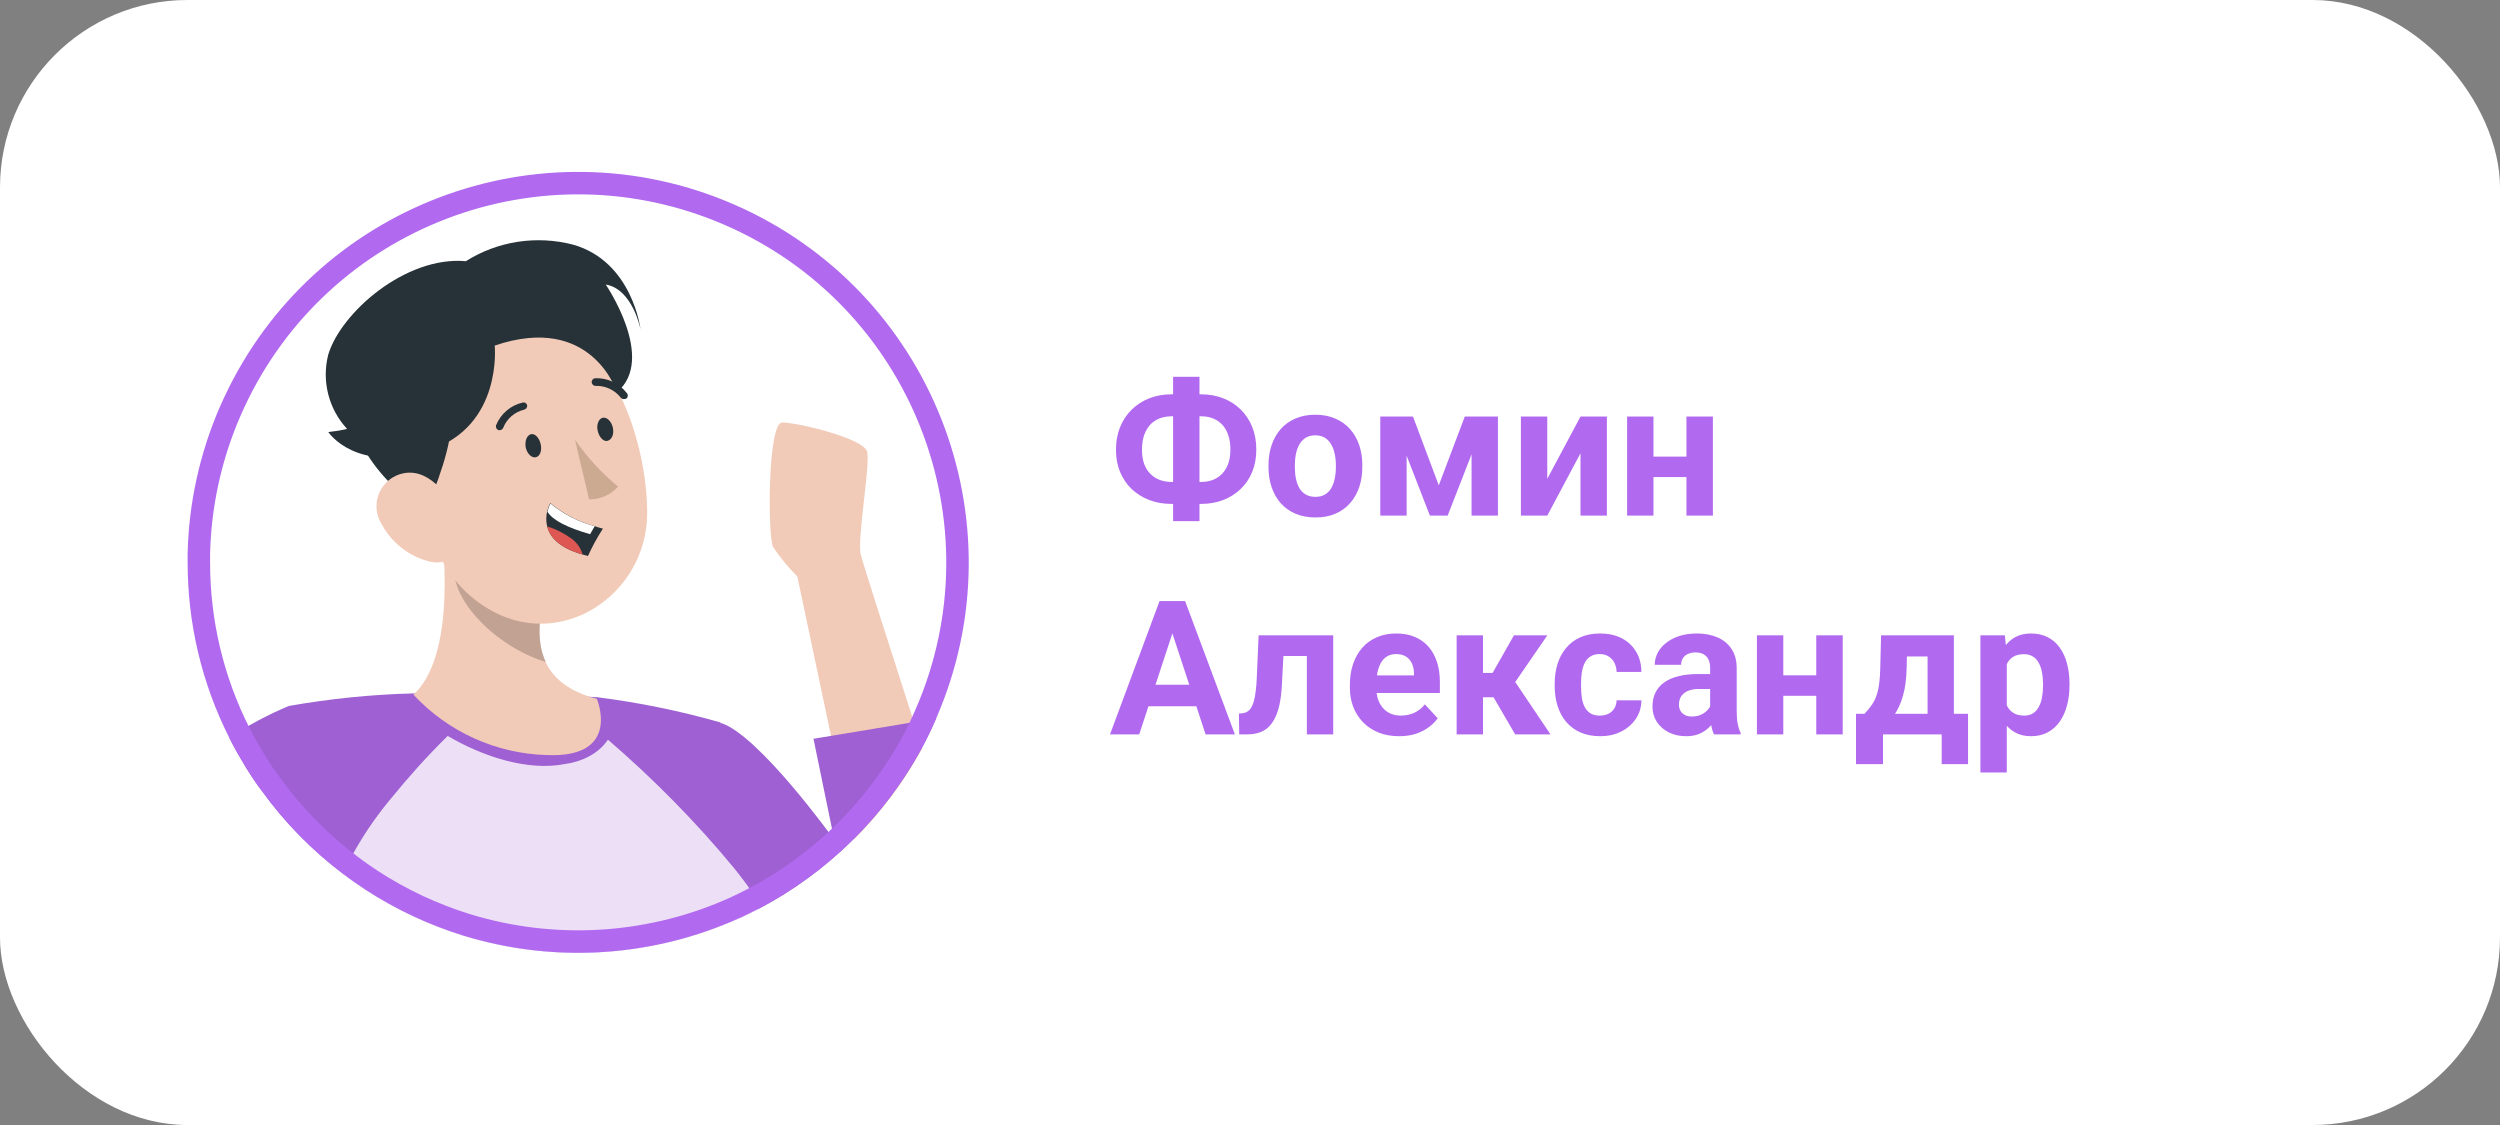
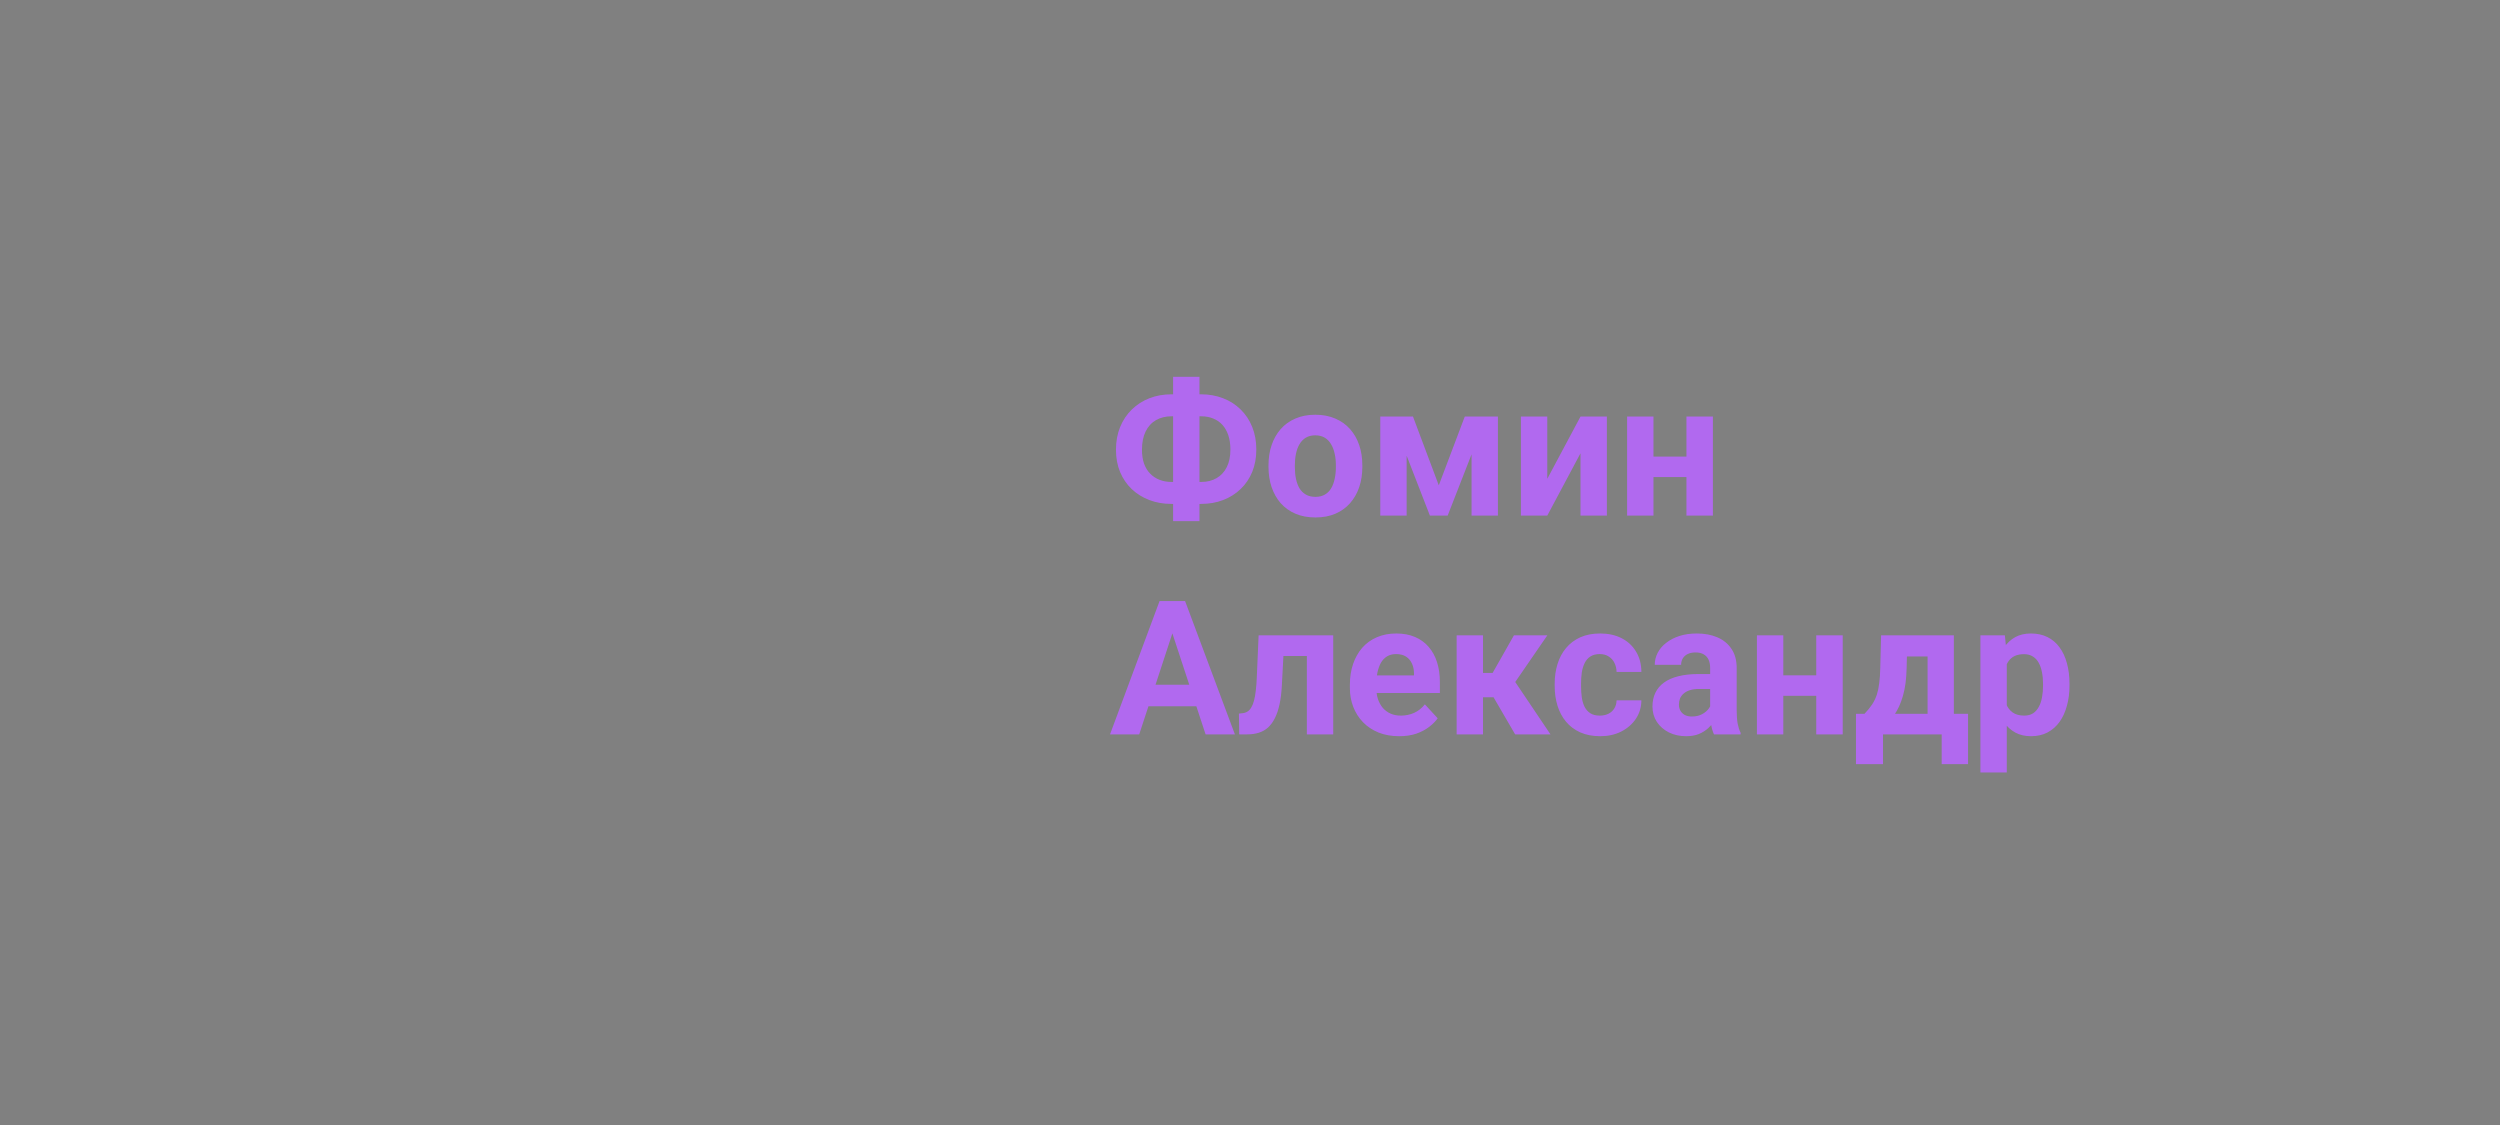
<svg xmlns="http://www.w3.org/2000/svg" width="160" height="72" viewBox="0 0 160 72" fill="none">
  <rect x="0" y="0" width="160" height="72" fill="#808080" stroke="none" />
-   <rect width="160" height="72" rx="12" fill="white" />
  <g clip-path="url(#clip0_17_17508)">
-     <path d="M49.481 35.015C49.935 35.691 50.452 36.316 51.028 36.892L53.185 47.094L54.623 53.752C56.371 52.02 57.852 50.042 59.031 47.885C58.859 47.346 58.672 46.792 58.492 46.217C56.968 41.486 55.213 36.014 55.083 35.475C54.853 34.512 55.695 29.781 55.501 28.918C55.306 28.055 50.992 27.027 50.057 27.041C49.122 27.055 49.129 34.397 49.481 35.015Z" fill="#F2CAB8" />
    <path d="M46.109 46.26V46.296L47.015 55.593L47.331 58.771C47.734 58.584 48.137 58.382 48.532 58.181C52.962 55.859 56.601 52.278 58.995 47.885C59.326 47.274 59.635 46.627 59.916 45.98L58.478 46.217L53.199 47.094L52.063 47.281L53.394 53.752C53.394 53.752 48.539 46.986 46.109 46.26Z" fill="#9E60D2" />
    <path d="M14.677 47.223C15.014 47.899 15.396 48.553 15.784 49.193C16.093 49.69 16.417 50.178 16.769 50.631C18.229 52.652 19.991 54.442 21.983 55.945C22.436 56.297 22.903 56.614 23.385 56.937C25.326 58.203 27.434 59.188 29.648 59.878C35.488 61.668 41.773 61.266 47.339 58.749C47.741 58.562 48.144 58.361 48.54 58.159C48.029 54.14 47.216 50.171 46.116 46.274V46.238C43.527 45.498 40.881 44.958 38.206 44.62H38.076C34.229 44.311 30.367 44.232 26.506 44.376C23.816 44.441 21.134 44.714 18.488 45.181C17.157 45.735 15.877 46.418 14.677 47.223Z" fill="#9E60D2" />
    <path opacity="0.8" d="M21.983 55.967C22.436 56.319 22.903 56.636 23.385 56.959C25.326 58.225 27.434 59.21 29.648 59.9C35.488 61.69 41.773 61.288 47.339 58.771C47.741 58.584 48.144 58.383 48.54 58.182C48.504 57.966 48.475 57.764 48.446 57.563C48 56.88 47.518 56.226 47.008 55.593C44.57 52.631 41.814 49.841 38.909 47.339C38.309 48.238 37.221 48.761 36.15 48.898C33.791 49.365 30.91 48.429 28.652 47.099C27.271 48.465 26.197 49.669 24.967 51.171C23.946 52.401 23.054 53.738 22.314 55.162C22.198 55.442 22.083 55.715 21.983 55.967Z" fill="white" />
    <path d="M26.463 44.462C28.67 46.835 31.734 48.23 34.977 48.323C39.817 48.539 38.199 44.728 38.199 44.728C36.422 44.261 35.437 43.434 34.941 42.42C34.315 41.112 34.495 39.501 34.898 37.919L34.984 37.589L27.908 31.29C28.562 35.029 29.152 41.96 26.463 44.462Z" fill="#F2CAB8" />
    <path opacity="0.2" d="M29.073 36.798C29.447 39.228 32.403 41.615 34.941 42.37C34.315 41.062 34.495 39.451 34.898 37.869L29.037 33.383C28.836 34.512 28.843 35.669 29.073 36.798Z" fill="black" />
    <path d="M33.654 23.065C31.978 24.956 33.496 27.055 39.026 29.536C40.27 26.66 39.378 21.864 37.587 21.066C35.797 20.268 35.121 21.454 33.654 23.065Z" fill="#263238" />
    <path d="M25.887 29.069C27.376 33.98 28.002 36.92 31.115 38.883C35.804 41.824 41.413 38.092 41.42 32.836C41.42 28.12 38.997 20.886 33.654 20.067C29.843 19.463 26.261 22.058 25.65 25.869C25.485 26.941 25.564 28.033 25.887 29.069Z" fill="#F2CAB8" />
    <path d="M33.647 28.644C33.74 29.047 34.035 29.328 34.301 29.263C34.567 29.198 34.697 28.824 34.603 28.421C34.51 28.019 34.222 27.702 33.956 27.796C33.69 27.889 33.582 28.27 33.647 28.644Z" fill="#263238" />
-     <path d="M38.256 27.587C38.35 27.99 38.645 28.307 38.91 28.206C39.177 28.105 39.313 27.767 39.22 27.357C39.126 26.948 38.824 26.674 38.565 26.739C38.306 26.804 38.156 27.206 38.256 27.587Z" fill="#263238" />
+     <path d="M38.256 27.587C38.35 27.99 38.645 28.307 38.91 28.206C39.177 28.105 39.313 27.767 39.22 27.357C38.306 26.804 38.156 27.206 38.256 27.587Z" fill="#263238" />
    <path d="M36.796 28.134C37.573 29.263 38.501 30.27 39.558 31.14C39.09 31.672 38.414 31.974 37.702 31.959L36.796 28.134Z" fill="#CCAA92" />
-     <path d="M32.043 27.523C31.993 27.537 31.935 27.537 31.885 27.523C31.763 27.465 31.705 27.321 31.755 27.199C32.057 26.473 32.69 25.933 33.46 25.761C33.589 25.732 33.711 25.811 33.74 25.941C33.755 26.07 33.668 26.192 33.539 26.221C32.935 26.365 32.438 26.796 32.208 27.372C32.18 27.444 32.115 27.501 32.043 27.523Z" fill="#263238" />
    <path d="M39.982 25.538C39.889 25.559 39.795 25.524 39.73 25.452C39.349 24.963 38.76 24.682 38.141 24.697C38.005 24.711 37.882 24.61 37.868 24.474C37.853 24.344 37.954 24.222 38.084 24.208C38.875 24.172 39.63 24.524 40.111 25.15C40.205 25.243 40.205 25.394 40.111 25.488C40.076 25.516 40.032 25.538 39.982 25.538Z" fill="#263238" />
    <path d="M26.837 24.194C29.354 24.438 29.663 27.012 27.29 32.585C24.413 31.305 21.81 27.192 22.58 25.395C23.349 23.597 24.629 23.978 26.837 24.194Z" fill="#263238" />
    <path d="M24.463 33.613C25.089 34.742 26.146 35.569 27.39 35.914C29.037 36.36 29.85 34.886 29.382 33.34C28.958 31.945 27.592 30.032 25.945 30.269C24.765 30.434 23.946 31.528 24.118 32.707C24.161 33.031 24.284 33.34 24.463 33.606V33.613Z" fill="#F2CAB8" />
    <path d="M31.662 22.116C31.662 22.116 32.187 27.278 27.484 28.81C22.781 30.341 21.012 27.652 21.012 27.652C21.415 27.609 21.817 27.544 22.213 27.451C21.033 26.178 20.58 24.388 21.005 22.705C21.803 20.016 25.959 16.371 29.814 16.716C31.856 15.429 34.344 15.048 36.681 15.659C40.485 16.737 40.996 21.087 40.996 21.087C40.996 21.087 40.5 18.499 38.767 18.211C38.767 18.211 42.024 22.971 39.486 25.099C39.464 25.049 37.861 20.016 31.662 22.116Z" fill="#263238" />
    <path d="M38.587 33.829C38.227 34.39 37.904 34.979 37.63 35.583L37.292 35.49C35.754 35.058 35.185 34.346 35.02 33.692C34.941 33.376 34.941 33.038 35.02 32.721C35.063 32.541 35.128 32.362 35.214 32.196C36.041 32.887 37.005 33.39 38.048 33.67C38.342 33.778 38.587 33.829 38.587 33.829Z" fill="#263238" />
    <path d="M38.062 33.677L37.767 34.188C36.329 33.778 35.365 33.296 35.035 32.75C35.078 32.57 35.142 32.39 35.229 32.225C36.056 32.908 37.026 33.404 38.062 33.677Z" fill="white" />
    <path d="M37.293 35.489C35.754 35.058 35.186 34.346 35.02 33.691C35.603 33.871 36.142 34.152 36.631 34.511C36.947 34.763 37.178 35.101 37.293 35.489Z" fill="#DE5753" />
    <path d="M46.671 13.737C34.564 8.478 20.521 13.857 14.989 25.757L14.731 26.328C13.477 29.213 12.798 32.31 12.727 35.447V36.007C12.727 39.792 13.608 43.52 15.318 46.898L15.319 46.901C15.643 47.549 16.011 48.182 16.395 48.813C16.698 49.3 17.006 49.766 17.337 50.19L17.345 50.2L17.352 50.21C18.769 52.171 20.48 53.911 22.416 55.371L22.424 55.377C22.855 55.712 23.303 56.015 23.786 56.34C25.668 57.565 27.711 58.52 29.859 59.19C35.354 60.875 41.254 60.561 46.533 58.317L47.042 58.094C47.235 58.004 47.43 57.91 47.624 57.815L48.213 57.519C52.379 55.333 55.824 52.001 58.149 47.917L58.371 47.52C58.69 46.93 58.99 46.303 59.264 45.672V45.671C64.606 33.381 58.97 19.079 46.671 13.737Z" stroke="#B169EF" stroke-width="1.438" />
  </g>
  <path d="M74.973 25.236H76.871C77.379 25.236 77.848 25.32 78.277 25.488C78.707 25.652 79.08 25.891 79.397 26.203C79.717 26.512 79.965 26.885 80.141 27.322C80.316 27.756 80.404 28.24 80.404 28.775C80.404 29.299 80.316 29.775 80.141 30.205C79.965 30.631 79.717 30.996 79.397 31.301C79.08 31.605 78.707 31.84 78.277 32.004C77.848 32.168 77.379 32.25 76.871 32.25H74.973C74.461 32.25 73.99 32.168 73.561 32.004C73.131 31.84 72.756 31.607 72.436 31.307C72.115 31.002 71.865 30.637 71.686 30.211C71.51 29.785 71.422 29.311 71.422 28.787C71.422 28.252 71.51 27.768 71.686 27.334C71.865 26.896 72.115 26.521 72.436 26.209C72.756 25.896 73.131 25.656 73.561 25.488C73.99 25.32 74.461 25.236 74.973 25.236ZM74.973 26.643C74.598 26.643 74.268 26.725 73.982 26.889C73.697 27.053 73.477 27.295 73.32 27.615C73.164 27.932 73.086 28.322 73.086 28.787C73.086 29.123 73.131 29.42 73.221 29.678C73.314 29.932 73.445 30.145 73.613 30.316C73.781 30.488 73.981 30.619 74.211 30.709C74.441 30.799 74.695 30.844 74.973 30.844H76.883C77.254 30.844 77.578 30.764 77.856 30.604C78.137 30.443 78.356 30.209 78.512 29.9C78.668 29.592 78.746 29.217 78.746 28.775C78.746 28.428 78.701 28.121 78.611 27.855C78.522 27.59 78.394 27.367 78.231 27.188C78.066 27.008 77.869 26.873 77.639 26.783C77.412 26.689 77.16 26.643 76.883 26.643H74.973ZM76.766 24.117V33.352H75.078V24.117H76.766ZM81.184 29.895V29.771C81.184 29.307 81.25 28.879 81.383 28.488C81.516 28.094 81.709 27.752 81.963 27.463C82.217 27.174 82.529 26.949 82.9 26.789C83.272 26.625 83.697 26.543 84.178 26.543C84.658 26.543 85.086 26.625 85.461 26.789C85.836 26.949 86.15 27.174 86.404 27.463C86.662 27.752 86.857 28.094 86.99 28.488C87.123 28.879 87.189 29.307 87.189 29.771V29.895C87.189 30.355 87.123 30.783 86.99 31.178C86.857 31.568 86.662 31.91 86.404 32.203C86.15 32.492 85.838 32.717 85.467 32.877C85.096 33.037 84.67 33.117 84.189 33.117C83.709 33.117 83.281 33.037 82.906 32.877C82.535 32.717 82.221 32.492 81.963 32.203C81.709 31.91 81.516 31.568 81.383 31.178C81.25 30.783 81.184 30.355 81.184 29.895ZM82.871 29.771V29.895C82.871 30.16 82.894 30.408 82.941 30.639C82.988 30.869 83.062 31.072 83.164 31.248C83.269 31.42 83.406 31.555 83.574 31.652C83.742 31.75 83.947 31.799 84.189 31.799C84.424 31.799 84.625 31.75 84.793 31.652C84.961 31.555 85.096 31.42 85.197 31.248C85.299 31.072 85.373 30.869 85.42 30.639C85.471 30.408 85.496 30.16 85.496 29.895V29.771C85.496 29.514 85.471 29.271 85.42 29.045C85.373 28.814 85.297 28.611 85.191 28.436C85.09 28.256 84.955 28.115 84.787 28.014C84.619 27.912 84.416 27.861 84.178 27.861C83.939 27.861 83.736 27.912 83.568 28.014C83.404 28.115 83.269 28.256 83.164 28.436C83.062 28.611 82.988 28.814 82.941 29.045C82.894 29.271 82.871 29.514 82.871 29.771ZM92.082 31.061L93.746 26.66H95.123L92.65 33H91.514L89.053 26.66H90.43L92.082 31.061ZM90.025 26.66V33H88.338V26.66H90.025ZM94.18 33V26.66H95.867V33H94.18ZM99.025 30.645L101.152 26.66H102.84V33H101.152V29.01L99.025 33H97.338V26.66H99.025V30.645ZM108.482 29.221V30.533H105.26V29.221H108.482ZM105.822 26.66V33H104.135V26.66H105.822ZM109.625 26.66V33H107.932V26.66H109.625ZM75.231 39.928L72.91 47H71.041L74.211 38.469H75.4L75.231 39.928ZM77.158 47L74.832 39.928L74.644 38.469H75.846L79.033 47H77.158ZM77.053 43.824V45.201H72.547V43.824H77.053ZM84.09 40.66V41.984H80.973V40.66H84.09ZM85.326 40.66V47H83.639V40.66H85.326ZM80.551 40.66H82.209L82.039 43.859C82.016 44.316 81.967 44.719 81.893 45.066C81.818 45.414 81.719 45.711 81.594 45.957C81.473 46.203 81.326 46.404 81.154 46.56C80.986 46.713 80.789 46.824 80.562 46.895C80.34 46.965 80.094 47 79.824 47H79.309L79.291 45.67L79.508 45.647C79.633 45.635 79.742 45.6 79.836 45.541C79.934 45.478 80.016 45.391 80.082 45.277C80.152 45.16 80.211 45.014 80.258 44.838C80.305 44.658 80.342 44.447 80.369 44.205C80.4 43.963 80.422 43.684 80.434 43.367L80.551 40.66ZM89.551 47.117C89.059 47.117 88.617 47.039 88.227 46.883C87.836 46.723 87.504 46.502 87.231 46.221C86.961 45.94 86.754 45.613 86.609 45.242C86.465 44.867 86.393 44.469 86.393 44.047V43.812C86.393 43.332 86.461 42.893 86.598 42.494C86.734 42.096 86.93 41.75 87.184 41.457C87.441 41.164 87.754 40.94 88.121 40.783C88.488 40.623 88.902 40.543 89.363 40.543C89.812 40.543 90.211 40.617 90.559 40.766C90.906 40.914 91.197 41.125 91.432 41.398C91.67 41.672 91.85 42 91.971 42.383C92.092 42.762 92.152 43.184 92.152 43.648V44.352H87.113V43.227H90.494V43.098C90.494 42.863 90.451 42.654 90.365 42.471C90.283 42.283 90.158 42.135 89.99 42.025C89.822 41.916 89.607 41.861 89.346 41.861C89.123 41.861 88.932 41.91 88.772 42.008C88.611 42.105 88.481 42.242 88.379 42.418C88.281 42.594 88.207 42.801 88.156 43.039C88.109 43.273 88.086 43.531 88.086 43.812V44.047C88.086 44.301 88.121 44.535 88.191 44.75C88.266 44.965 88.369 45.15 88.502 45.307C88.639 45.463 88.803 45.584 88.994 45.67C89.189 45.756 89.41 45.799 89.656 45.799C89.961 45.799 90.244 45.74 90.506 45.623C90.772 45.502 91 45.32 91.191 45.078L92.012 45.969C91.879 46.16 91.697 46.344 91.467 46.52C91.24 46.695 90.967 46.84 90.647 46.953C90.326 47.062 89.961 47.117 89.551 47.117ZM94.912 40.66V47H93.225V40.66H94.912ZM99.031 40.66L96.301 44.627H94.613L94.408 43.068H95.527L96.893 40.66H99.031ZM96.969 47L95.41 44.322L96.881 43.508L99.231 47H96.969ZM102.389 45.799C102.596 45.799 102.779 45.76 102.939 45.682C103.1 45.6 103.225 45.486 103.314 45.342C103.408 45.193 103.457 45.02 103.461 44.82H105.049C105.045 45.266 104.926 45.662 104.691 46.01C104.457 46.353 104.143 46.625 103.748 46.824C103.354 47.02 102.912 47.117 102.424 47.117C101.932 47.117 101.502 47.035 101.135 46.871C100.771 46.707 100.469 46.48 100.227 46.191C99.984 45.898 99.803 45.559 99.682 45.172C99.561 44.781 99.5 44.363 99.5 43.918V43.748C99.5 43.299 99.561 42.881 99.682 42.494C99.803 42.103 99.984 41.764 100.227 41.475C100.469 41.182 100.771 40.953 101.135 40.789C101.498 40.625 101.924 40.543 102.412 40.543C102.932 40.543 103.387 40.643 103.777 40.842C104.172 41.041 104.48 41.326 104.703 41.697C104.93 42.065 105.045 42.5 105.049 43.004H103.461C103.457 42.793 103.412 42.602 103.326 42.43C103.244 42.258 103.123 42.121 102.963 42.02C102.807 41.914 102.613 41.861 102.383 41.861C102.137 41.861 101.936 41.914 101.779 42.02C101.623 42.121 101.502 42.262 101.416 42.441C101.33 42.617 101.27 42.818 101.234 43.045C101.203 43.268 101.188 43.502 101.188 43.748V43.918C101.188 44.164 101.203 44.4 101.234 44.627C101.266 44.853 101.324 45.055 101.41 45.23C101.5 45.406 101.623 45.545 101.779 45.647C101.936 45.748 102.139 45.799 102.389 45.799ZM109.449 45.57V42.746C109.449 42.543 109.416 42.369 109.35 42.225C109.283 42.076 109.18 41.961 109.039 41.879C108.902 41.797 108.725 41.756 108.506 41.756C108.318 41.756 108.156 41.789 108.02 41.855C107.883 41.918 107.777 42.01 107.703 42.131C107.629 42.248 107.592 42.387 107.592 42.547H105.904C105.904 42.277 105.967 42.022 106.092 41.779C106.217 41.537 106.398 41.324 106.637 41.141C106.875 40.953 107.158 40.807 107.486 40.701C107.818 40.596 108.189 40.543 108.6 40.543C109.092 40.543 109.529 40.625 109.912 40.789C110.295 40.953 110.596 41.199 110.814 41.527C111.037 41.855 111.148 42.266 111.148 42.758V45.471C111.148 45.818 111.17 46.103 111.213 46.326C111.256 46.545 111.318 46.736 111.4 46.9V47H109.695C109.613 46.828 109.551 46.613 109.508 46.355C109.469 46.094 109.449 45.832 109.449 45.57ZM109.672 43.139L109.684 44.094H108.74C108.518 44.094 108.324 44.119 108.16 44.17C107.996 44.221 107.861 44.293 107.756 44.387C107.65 44.477 107.572 44.582 107.521 44.703C107.475 44.824 107.451 44.957 107.451 45.102C107.451 45.246 107.484 45.377 107.551 45.494C107.617 45.607 107.713 45.697 107.838 45.764C107.963 45.826 108.109 45.857 108.277 45.857C108.531 45.857 108.752 45.807 108.939 45.705C109.127 45.603 109.271 45.478 109.373 45.33C109.479 45.182 109.533 45.041 109.537 44.908L109.982 45.623C109.92 45.783 109.834 45.949 109.725 46.121C109.619 46.293 109.484 46.455 109.32 46.607C109.156 46.756 108.959 46.879 108.729 46.977C108.498 47.07 108.225 47.117 107.908 47.117C107.506 47.117 107.141 47.037 106.812 46.877C106.488 46.713 106.23 46.488 106.039 46.203C105.852 45.914 105.758 45.586 105.758 45.219C105.758 44.887 105.82 44.592 105.945 44.334C106.07 44.076 106.254 43.859 106.496 43.684C106.742 43.504 107.049 43.369 107.416 43.279C107.783 43.185 108.209 43.139 108.693 43.139H109.672ZM116.791 43.221V44.533H113.568V43.221H116.791ZM114.131 40.66V47H112.443V40.66H114.131ZM117.934 40.66V47H116.24V40.66H117.934ZM120.389 40.66H122.076L122.023 42.781C122.008 43.461 121.93 44.045 121.789 44.533C121.648 45.022 121.461 45.432 121.227 45.764C120.992 46.096 120.725 46.361 120.424 46.56C120.127 46.756 119.814 46.902 119.486 47H119.17L119.152 45.699L119.328 45.682C119.527 45.475 119.691 45.273 119.82 45.078C119.949 44.879 120.049 44.67 120.119 44.451C120.189 44.232 120.24 43.988 120.271 43.719C120.307 43.449 120.328 43.137 120.336 42.781L120.389 40.66ZM120.846 40.66H125.047V47H123.365V42.014H120.846V40.66ZM118.783 45.682H125.955V48.904H124.268V47H120.512V48.904H118.783V45.682ZM128.434 41.879V49.438H126.746V40.66H128.311L128.434 41.879ZM132.447 43.76V43.883C132.447 44.344 132.393 44.772 132.283 45.166C132.178 45.56 132.021 45.904 131.814 46.197C131.607 46.486 131.35 46.713 131.041 46.877C130.736 47.037 130.385 47.117 129.986 47.117C129.6 47.117 129.264 47.039 128.979 46.883C128.693 46.727 128.453 46.508 128.258 46.227C128.066 45.941 127.912 45.611 127.795 45.236C127.678 44.861 127.588 44.459 127.525 44.029V43.707C127.588 43.246 127.678 42.824 127.795 42.441C127.912 42.055 128.066 41.721 128.258 41.44C128.453 41.154 128.691 40.934 128.973 40.777C129.258 40.621 129.592 40.543 129.975 40.543C130.377 40.543 130.73 40.619 131.035 40.772C131.344 40.924 131.602 41.143 131.809 41.428C132.02 41.713 132.178 42.053 132.283 42.447C132.393 42.842 132.447 43.279 132.447 43.76ZM130.754 43.883V43.76C130.754 43.49 130.73 43.242 130.684 43.016C130.641 42.785 130.57 42.584 130.473 42.412C130.379 42.24 130.254 42.107 130.098 42.014C129.945 41.916 129.76 41.867 129.541 41.867C129.311 41.867 129.113 41.904 128.949 41.978C128.789 42.053 128.658 42.16 128.557 42.301C128.455 42.441 128.379 42.609 128.328 42.805C128.277 43 128.246 43.221 128.234 43.467V44.281C128.254 44.57 128.309 44.83 128.398 45.06C128.488 45.287 128.627 45.467 128.814 45.6C129.002 45.732 129.248 45.799 129.553 45.799C129.775 45.799 129.963 45.75 130.115 45.652C130.268 45.551 130.391 45.412 130.484 45.236C130.582 45.06 130.65 44.857 130.689 44.627C130.732 44.397 130.754 44.148 130.754 43.883Z" fill="#B169EF" />
  <defs>
    <clipPath id="clip0_17_17508">
-       <rect width="50" height="50" fill="white" transform="translate(12 11)" />
-     </clipPath>
+       </clipPath>
  </defs>
</svg>